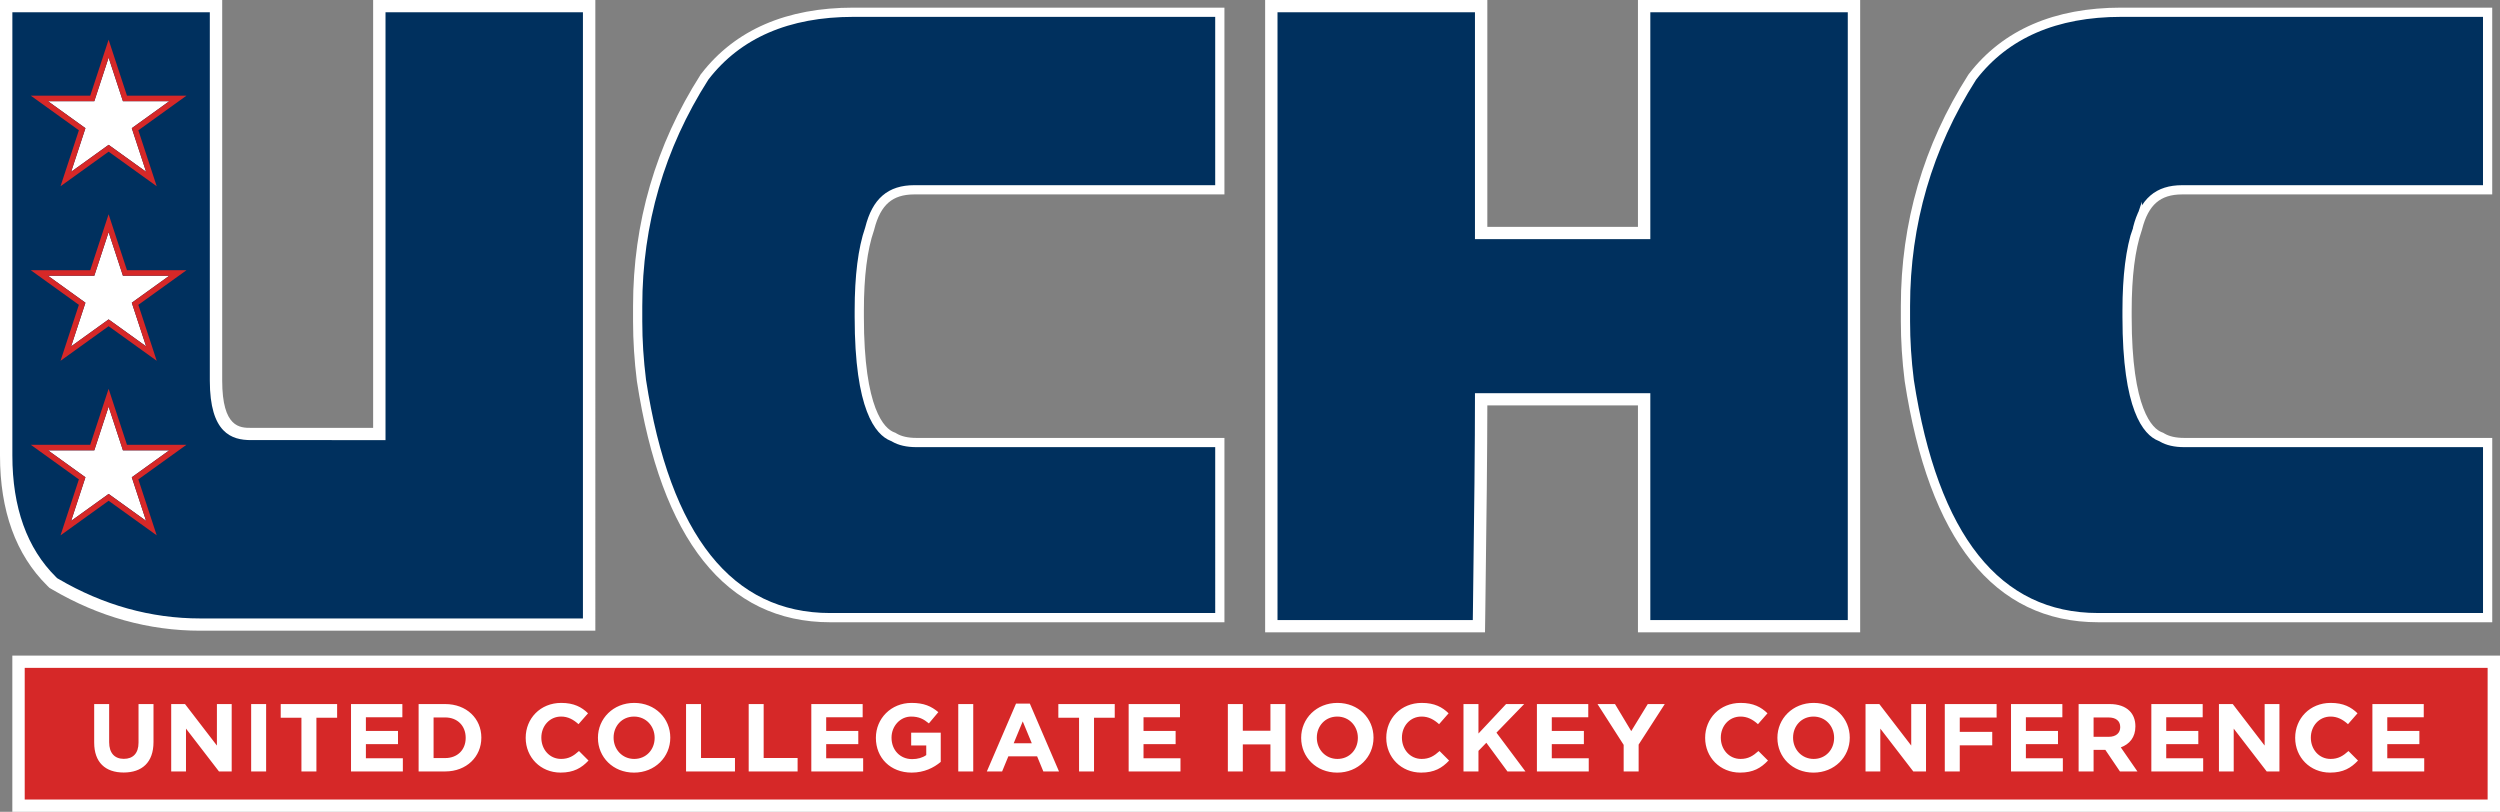
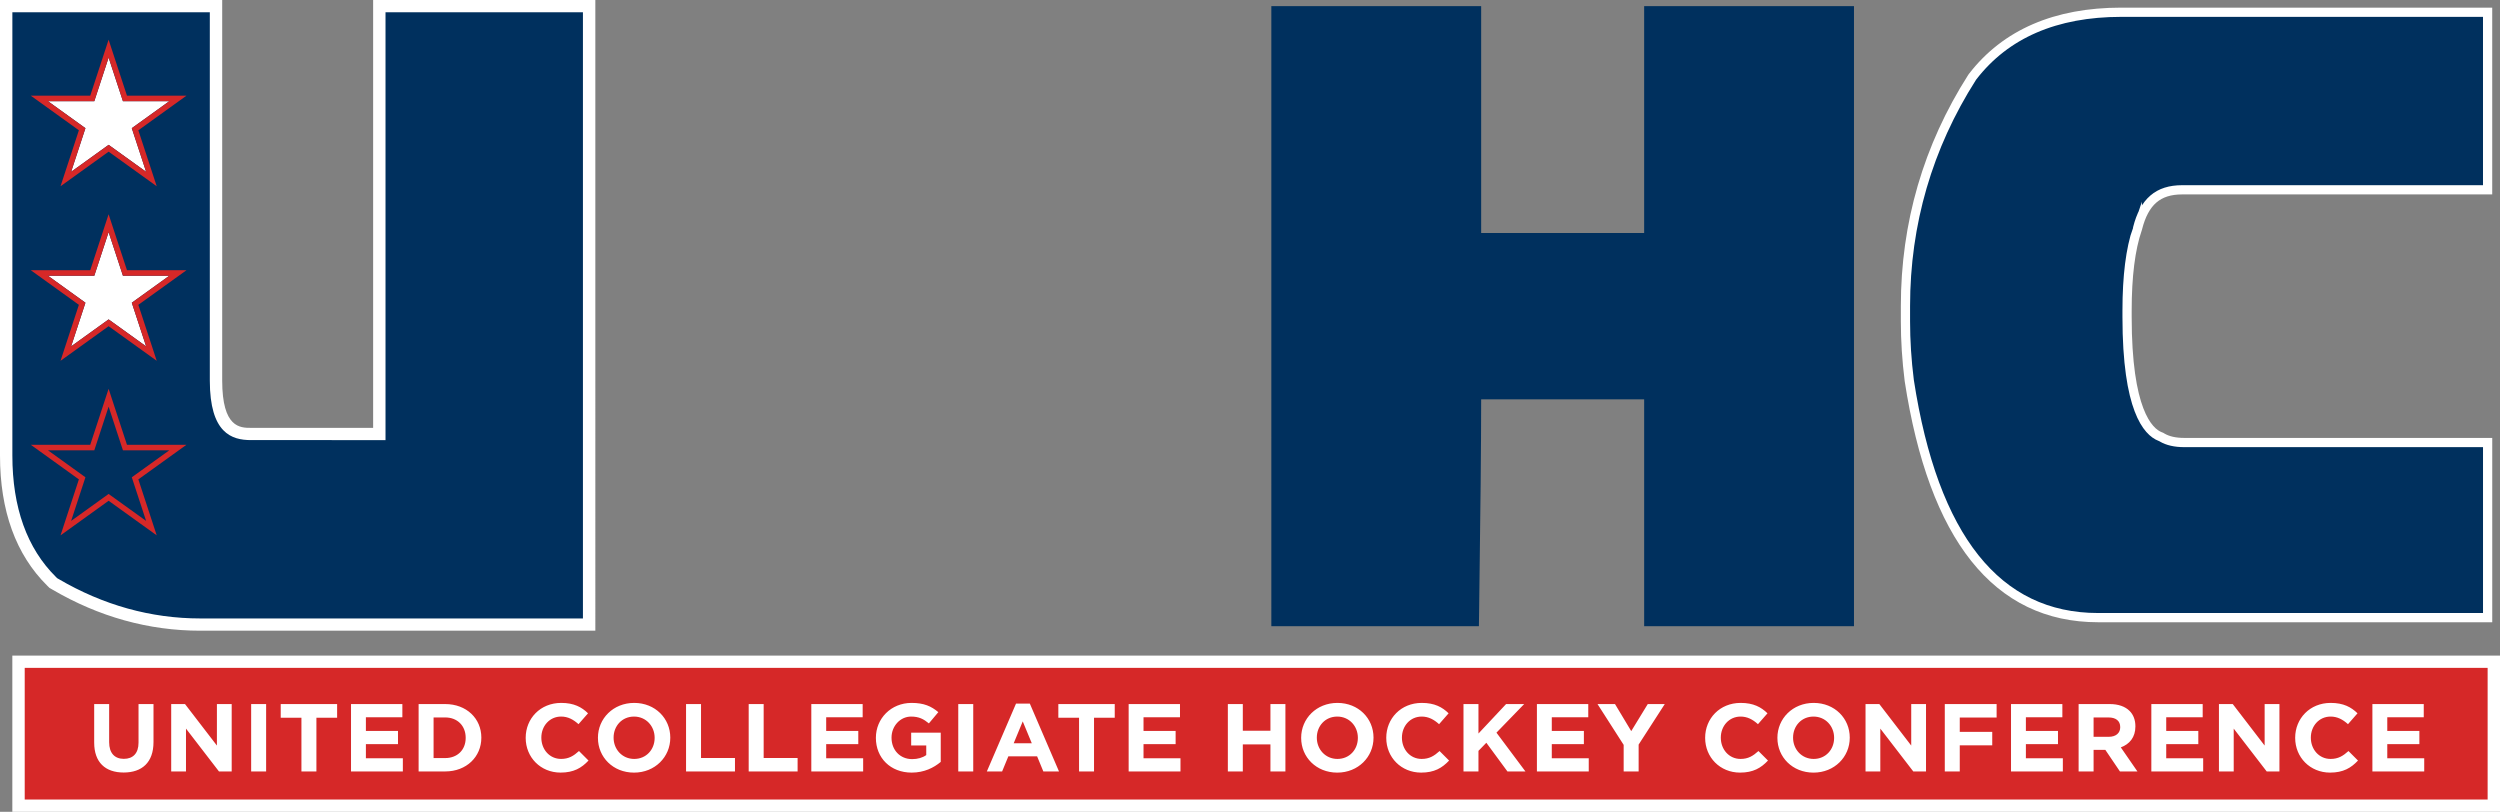
<svg xmlns="http://www.w3.org/2000/svg" width="271" height="88" viewBox="0 0 271 88" fill="none">
  <rect x="0" y="0" width="271" height="88" fill="#808080" stroke="none" />
  <path d="M21.715 67.703c-5.477 0-10.763-1.472-15.711-4.373l-.228-.133-.188-.188C2.326 59.783.671 55.196.671 49.381V.664h22.743v40.593c0 5.785 2.466 5.785 3.79 5.785h13.913V.664h22.744v67.039H21.715Z" fill="#00305E" />
  <path d="M63.19 1.328V67.04H21.714c-5.355 0-10.526-1.44-15.37-4.28l-.154-.09-.126-.127c-3.133-3.1-4.723-7.528-4.723-13.161V1.328h21.403v39.929c0 5.717 2.384 6.45 4.462 6.45H41.79V1.329h21.4ZM64.533 0H40.448v46.38H27.206c-1.167 0-3.12 0-3.12-5.123V0H0v49.381c0 5.999 1.72 10.742 5.116 14.102l.124.122.12.12.148.086.155.09c5.055 2.964 10.456 4.467 16.054 4.467h42.818V0h-.002Z" fill="white" />
-   <path d="m76.414 8.295-.04.05-.033.054c-4.79 7.517-7.218 15.853-7.218 24.776v1.67c0 2.056.136 4.197.411 6.402 2.622 17.056 9.507 25.705 20.464 25.705h42.231V47.97h-32.9c-.976 0-1.781-.184-2.39-.546l-.1-.06-.11-.042c-1.338-.525-3.584-2.904-3.584-12.963v-.703c0-3.724.373-6.687 1.109-8.81l.019-.056.013-.058c.73-2.876 2.22-4.158 4.828-4.158h33.114V1.328H92.511c-7.11 0-12.527 2.344-16.097 6.967Z" fill="#00305E" stroke="white" stroke-miterlimit="10" />
  <path d="M178.226 67.879V43.285h-17.668c-.001 4.812-.072 12.192-.217 22.548l-.028 2.046h-22.5V.664h22.745v24.594h17.668V.664h22.746v67.213h-22.746v.002Z" fill="#00305E" />
-   <path d="M200.3 1.328v65.885h-21.405V42.621h-19.009v.479c0 4.808-.071 12.24-.216 22.725l-.019 1.39h-21.169V1.328h21.404v24.595h19.009V1.328H200.3ZM201.642 0h-24.088v24.595h-16.327V0H137.141v68.542H160.975l.018-1.31.019-1.39c.137-9.868.207-17.046.215-21.893h16.327V68.543h24.088V0Z" fill="white" />
  <path d="m231.682 24.846.02-.056.014-.057c.732-2.876 2.221-4.158 4.828-4.158h33.113V1.328H229.94c-7.11 0-12.526 2.344-16.096 6.967l-.038.05-.036.053c-4.79 7.515-7.218 15.851-7.218 24.776v1.669c0 2.067.136 4.208.411 6.404 2.623 17.056 9.509 25.704 20.467 25.704h42.229V47.97h-32.898c-.977 0-1.782-.184-2.392-.546l-.1-.06-.11-.042c-1.339-.523-3.585-2.904-3.585-12.963v-.703c.001-3.72.374-6.685 1.108-8.811Z" fill="#00305E" stroke="white" stroke-miterlimit="10" />
  <path d="M270.329 71.733H2.009v15.603h268.32V71.733Z" fill="#D62828" />
  <path d="M269.659 72.398v14.274H2.679V72.398h266.98ZM271 71.07H1.337V88H271V71.07Z" fill="white" />
  <path d="M10.209 80.496V76.32h1.623v4.133c0 1.19.6 1.806 1.592 1.806.99 0 1.592-.596 1.592-1.754v-4.185h1.623v4.122c0 2.212-1.254 3.299-3.235 3.299-1.983-.001-3.195-1.097-3.195-3.246ZM18.558 76.32h1.497l3.458 4.499V76.32h1.602v7.304h-1.38l-3.574-4.644v4.644h-1.603v-7.304ZM28.848 76.32h-1.623v7.305h1.623V76.32ZM32.674 77.802H30.43V76.32h6.114v1.48h-2.245v5.826h-1.624v-5.825ZM38.051 76.32h5.565v1.43h-3.953v1.482h3.48v1.43h-3.48v1.535h4.006v1.428H38.05v-7.304ZM45.378 76.32h2.878c2.32 0 3.921 1.576 3.921 3.632v.02c0 2.057-1.603 3.653-3.921 3.653h-2.878V76.32ZM47 77.77v4.405h1.255c1.328 0 2.225-.887 2.225-2.181v-.022c0-1.294-.896-2.201-2.225-2.201H47ZM56.985 79.994v-.022c0-2.076 1.58-3.777 3.848-3.777 1.391 0 2.223.459 2.909 1.127L62.71 78.5c-.57-.511-1.15-.825-1.888-.825-1.244 0-2.14 1.023-2.14 2.275v.02c0 1.253.876 2.297 2.14 2.297.844 0 1.36-.334 1.94-.856l1.033 1.033c-.759.803-1.602 1.305-3.026 1.305-2.172.001-3.784-1.658-3.784-3.756ZM64.816 79.994v-.022c0-2.076 1.656-3.777 3.933-3.777 2.276 0 3.91 1.68 3.91 3.757v.02c0 2.077-1.656 3.78-3.932 3.78-2.275 0-3.91-1.681-3.91-3.758Zm6.147 0v-.022c0-1.252-.928-2.296-2.235-2.296s-2.214 1.023-2.214 2.275v.02c0 1.253.928 2.297 2.235 2.297 1.307.001 2.214-1.021 2.214-2.274ZM74.368 76.32h1.623v5.844h3.68v1.461h-5.303v-7.304ZM81.158 76.32h1.623v5.844h3.679v1.461h-5.302v-7.304ZM87.946 76.32h5.567v1.43h-3.954v1.482h3.48v1.43h-3.48v1.535h4.007v1.428h-5.62v-7.304ZM94.946 79.994v-.022c0-2.076 1.634-3.777 3.869-3.777 1.328 0 2.13.354 2.9 1.002l-1.024 1.22c-.569-.469-1.074-.74-1.929-.74-1.18 0-2.12 1.033-2.12 2.275v.02c0 1.337.929 2.317 2.235 2.317.59 0 1.118-.146 1.529-.438v-1.044h-1.635v-1.389h3.205v3.173c-.759.636-1.803 1.16-3.152 1.16-2.296 0-3.878-1.596-3.878-3.757ZM105.499 76.32h-1.623v7.305h1.623V76.32ZM110.137 76.269h1.497l3.163 7.358h-1.698l-.675-1.638h-3.12l-.675 1.638h-1.656l3.164-7.358Zm1.709 4.3-.981-2.37-.98 2.37h1.961ZM116.969 77.802h-2.245V76.32h6.114v1.48h-2.246v5.826h-1.623v-5.825ZM122.346 76.32h5.565v1.43h-3.953v1.482h3.48v1.43h-3.48v1.535h4.006v1.428h-5.618v-7.304ZM133.099 76.32h1.622v2.892h2.994V76.32h1.624v7.304h-1.624v-2.932h-2.994v2.932h-1.622v-7.304ZM141.046 79.994v-.022c0-2.076 1.656-3.777 3.932-3.777 2.278 0 3.911 1.68 3.911 3.757v.02c0 2.077-1.656 3.78-3.933 3.78-2.275 0-3.91-1.681-3.91-3.758Zm6.146 0v-.022c0-1.252-.928-2.296-2.234-2.296-1.308 0-2.214 1.023-2.214 2.275v.02c0 1.253.928 2.297 2.234 2.297 1.308.001 2.214-1.021 2.214-2.274ZM150.271 79.994v-.022c0-2.076 1.581-3.777 3.848-3.777 1.392 0 2.224.459 2.909 1.127l-1.032 1.179c-.569-.511-1.149-.825-1.888-.825-1.244 0-2.139 1.023-2.139 2.275v.02c0 1.253.875 2.297 2.139 2.297.844 0 1.361-.334 1.941-.856l1.032 1.033c-.759.803-1.601 1.305-3.026 1.305-2.172.001-3.784-1.658-3.784-3.756ZM158.642 76.32h1.623v3.194l2.994-3.193h1.96l-3.004 3.099 3.142 4.205h-1.951l-2.287-3.11-.854.878v2.232h-1.623v-7.304ZM166.601 76.32h5.567v1.43h-3.954v1.482h3.479v1.43h-3.479v1.535h4.006v1.428h-5.619v-7.304ZM176.005 80.745l-2.836-4.426h1.897l1.76 2.934 1.793-2.934h1.844l-2.835 4.395v2.912h-1.623v-2.881ZM184.838 79.994v-.022c0-2.076 1.582-3.777 3.849-3.777 1.391 0 2.223.459 2.909 1.127l-1.033 1.179c-.569-.511-1.149-.825-1.887-.825-1.244 0-2.14 1.023-2.14 2.275v.02c0 1.253.876 2.297 2.14 2.297.844 0 1.36-.334 1.94-.856l1.033 1.033c-.759.803-1.602 1.305-3.026 1.305-2.172.001-3.785-1.658-3.785-3.756ZM192.671 79.994v-.022c0-2.076 1.656-3.777 3.933-3.777s3.91 1.68 3.91 3.757v.02c0 2.077-1.656 3.78-3.932 3.78s-3.911-1.681-3.911-3.758Zm6.147 0v-.022c0-1.252-.928-2.296-2.235-2.296-1.306 0-2.214 1.023-2.214 2.275v.02c0 1.253.928 2.297 2.235 2.297 1.306.001 2.214-1.021 2.214-2.274ZM202.223 76.32h1.496l3.458 4.499V76.32h1.603v7.304h-1.381l-3.574-4.644v4.644h-1.602v-7.304ZM210.815 76.32h5.618v1.462h-3.995v1.555h3.521v1.46h-3.521v2.828h-1.623v-7.304ZM217.994 76.32h5.566v1.43h-3.954v1.482h3.48v1.43h-3.48v1.535h4.007v1.428h-5.619v-7.304ZM225.32 76.32h3.374c.938 0 1.666.261 2.151.741.412.407.632.981.632 1.67v.02c0 1.18-.642 1.92-1.581 2.265l1.802 2.61h-1.897l-1.581-2.338h-1.275v2.337h-1.623v-7.304h-.002Zm3.269 3.55c.791 0 1.243-.418 1.243-1.034v-.02c0-.688-.485-1.044-1.275-1.044h-1.612v2.098h1.644ZM233.205 76.32h5.566v1.43h-3.952v1.482h3.478v1.43h-3.478v1.535h4.005v1.428h-5.619v-7.304ZM240.533 76.32h1.497l3.457 4.499V76.32h1.603v7.304h-1.381l-3.575-4.644v4.644h-1.601v-7.304ZM248.797 79.994v-.022c0-2.076 1.581-3.777 3.848-3.777 1.392 0 2.224.459 2.909 1.127l-1.032 1.179c-.569-.511-1.149-.825-1.888-.825-1.244 0-2.139 1.023-2.139 2.275v.02c0 1.253.875 2.297 2.139 2.297.844 0 1.361-.334 1.941-.856l1.032 1.033c-.759.803-1.602 1.305-3.026 1.305-2.17.001-3.784-1.658-3.784-3.756ZM257.168 76.32h5.567v1.43h-3.954v1.482h3.479v1.43h-3.479v1.535h4.005v1.428h-5.618v-7.304ZM18.35 10.97h-5.024l-1.552-4.73-1.552 4.73H5.198l4.063 2.924-1.551 4.731 4.064-2.924 4.065 2.924-1.553-4.731 4.065-2.923Z" fill="white" />
  <path d="M20.21 10.372h-6.445l-1.992-6.067-1.99 6.067H3.339l5.212 3.751-1.99 6.068 5.213-3.751 5.214 3.75-1.991-6.067 5.213-3.75Zm-8.437 5.329L7.71 18.625l1.551-4.73-4.063-2.924h5.024l1.552-4.73 1.552 4.73h5.025l-4.065 2.924 1.553 4.73-4.066-2.924Z" fill="#D62828" />
  <path d="M18.35 29.891h-5.024l-1.552-4.728-1.552 4.728H5.198l4.063 2.925-1.551 4.73 4.064-2.923 4.065 2.923-1.553-4.73 4.065-2.925Z" fill="white" />
  <path d="M20.21 29.293h-6.445l-1.992-6.067-1.991 6.067H3.339l5.212 3.751-1.99 6.068 5.213-3.751 5.214 3.75-1.991-6.067 5.213-3.75Zm-8.437 5.33L7.71 37.546l1.551-4.73-4.063-2.925h5.024l1.552-4.73 1.552 4.73h5.025l-4.065 2.925 1.553 4.73-4.066-2.923Z" fill="#D62828" />
-   <path d="M18.35 48.813h-5.024l-1.552-4.73-1.552 4.73H5.198l4.063 2.923-1.551 4.73 4.064-2.923 4.065 2.923-1.553-4.73 4.065-2.923Z" fill="white" />
  <path d="M20.21 48.215h-6.445l-1.992-6.068-1.991 6.068H3.339l5.212 3.75-1.99 6.068 5.213-3.75 5.214 3.75-1.991-6.068 5.213-3.75Zm-8.437 5.328L7.71 56.468l1.551-4.73-4.063-2.925h5.024l1.552-4.73 1.552 4.73h5.025l-4.065 2.925 1.553 4.73-4.066-2.923Z" fill="#D62828" />
</svg>